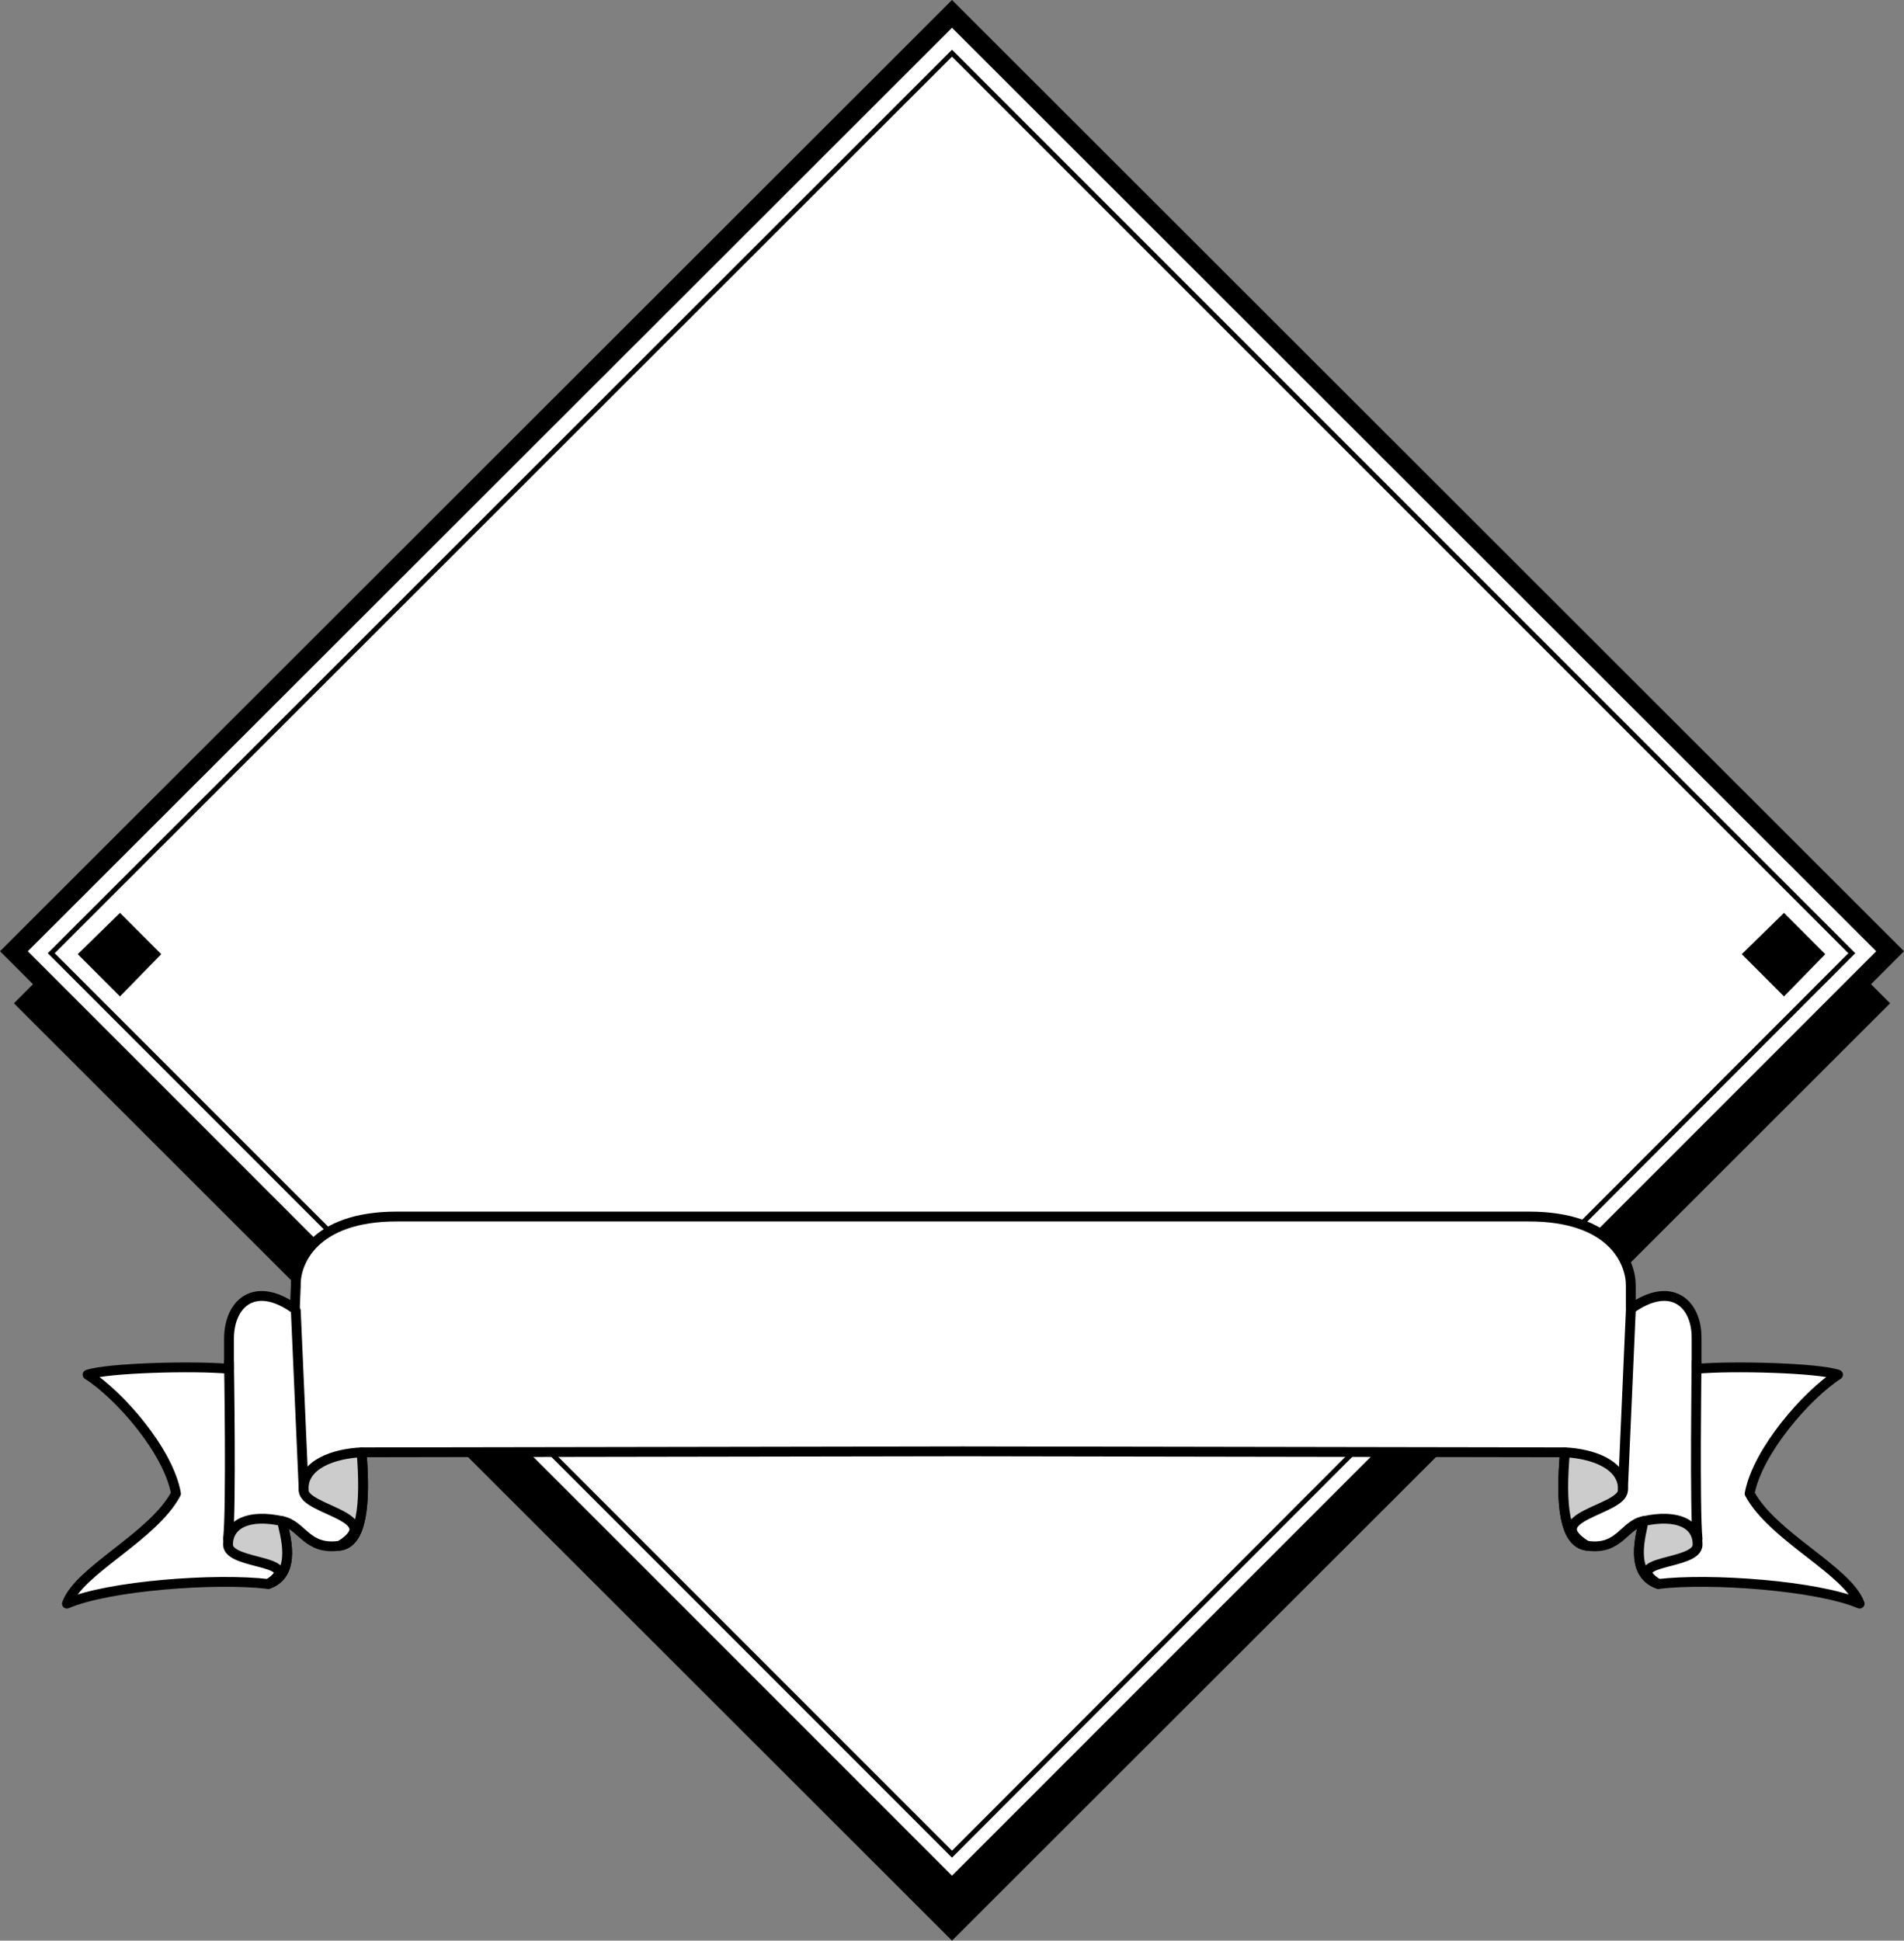
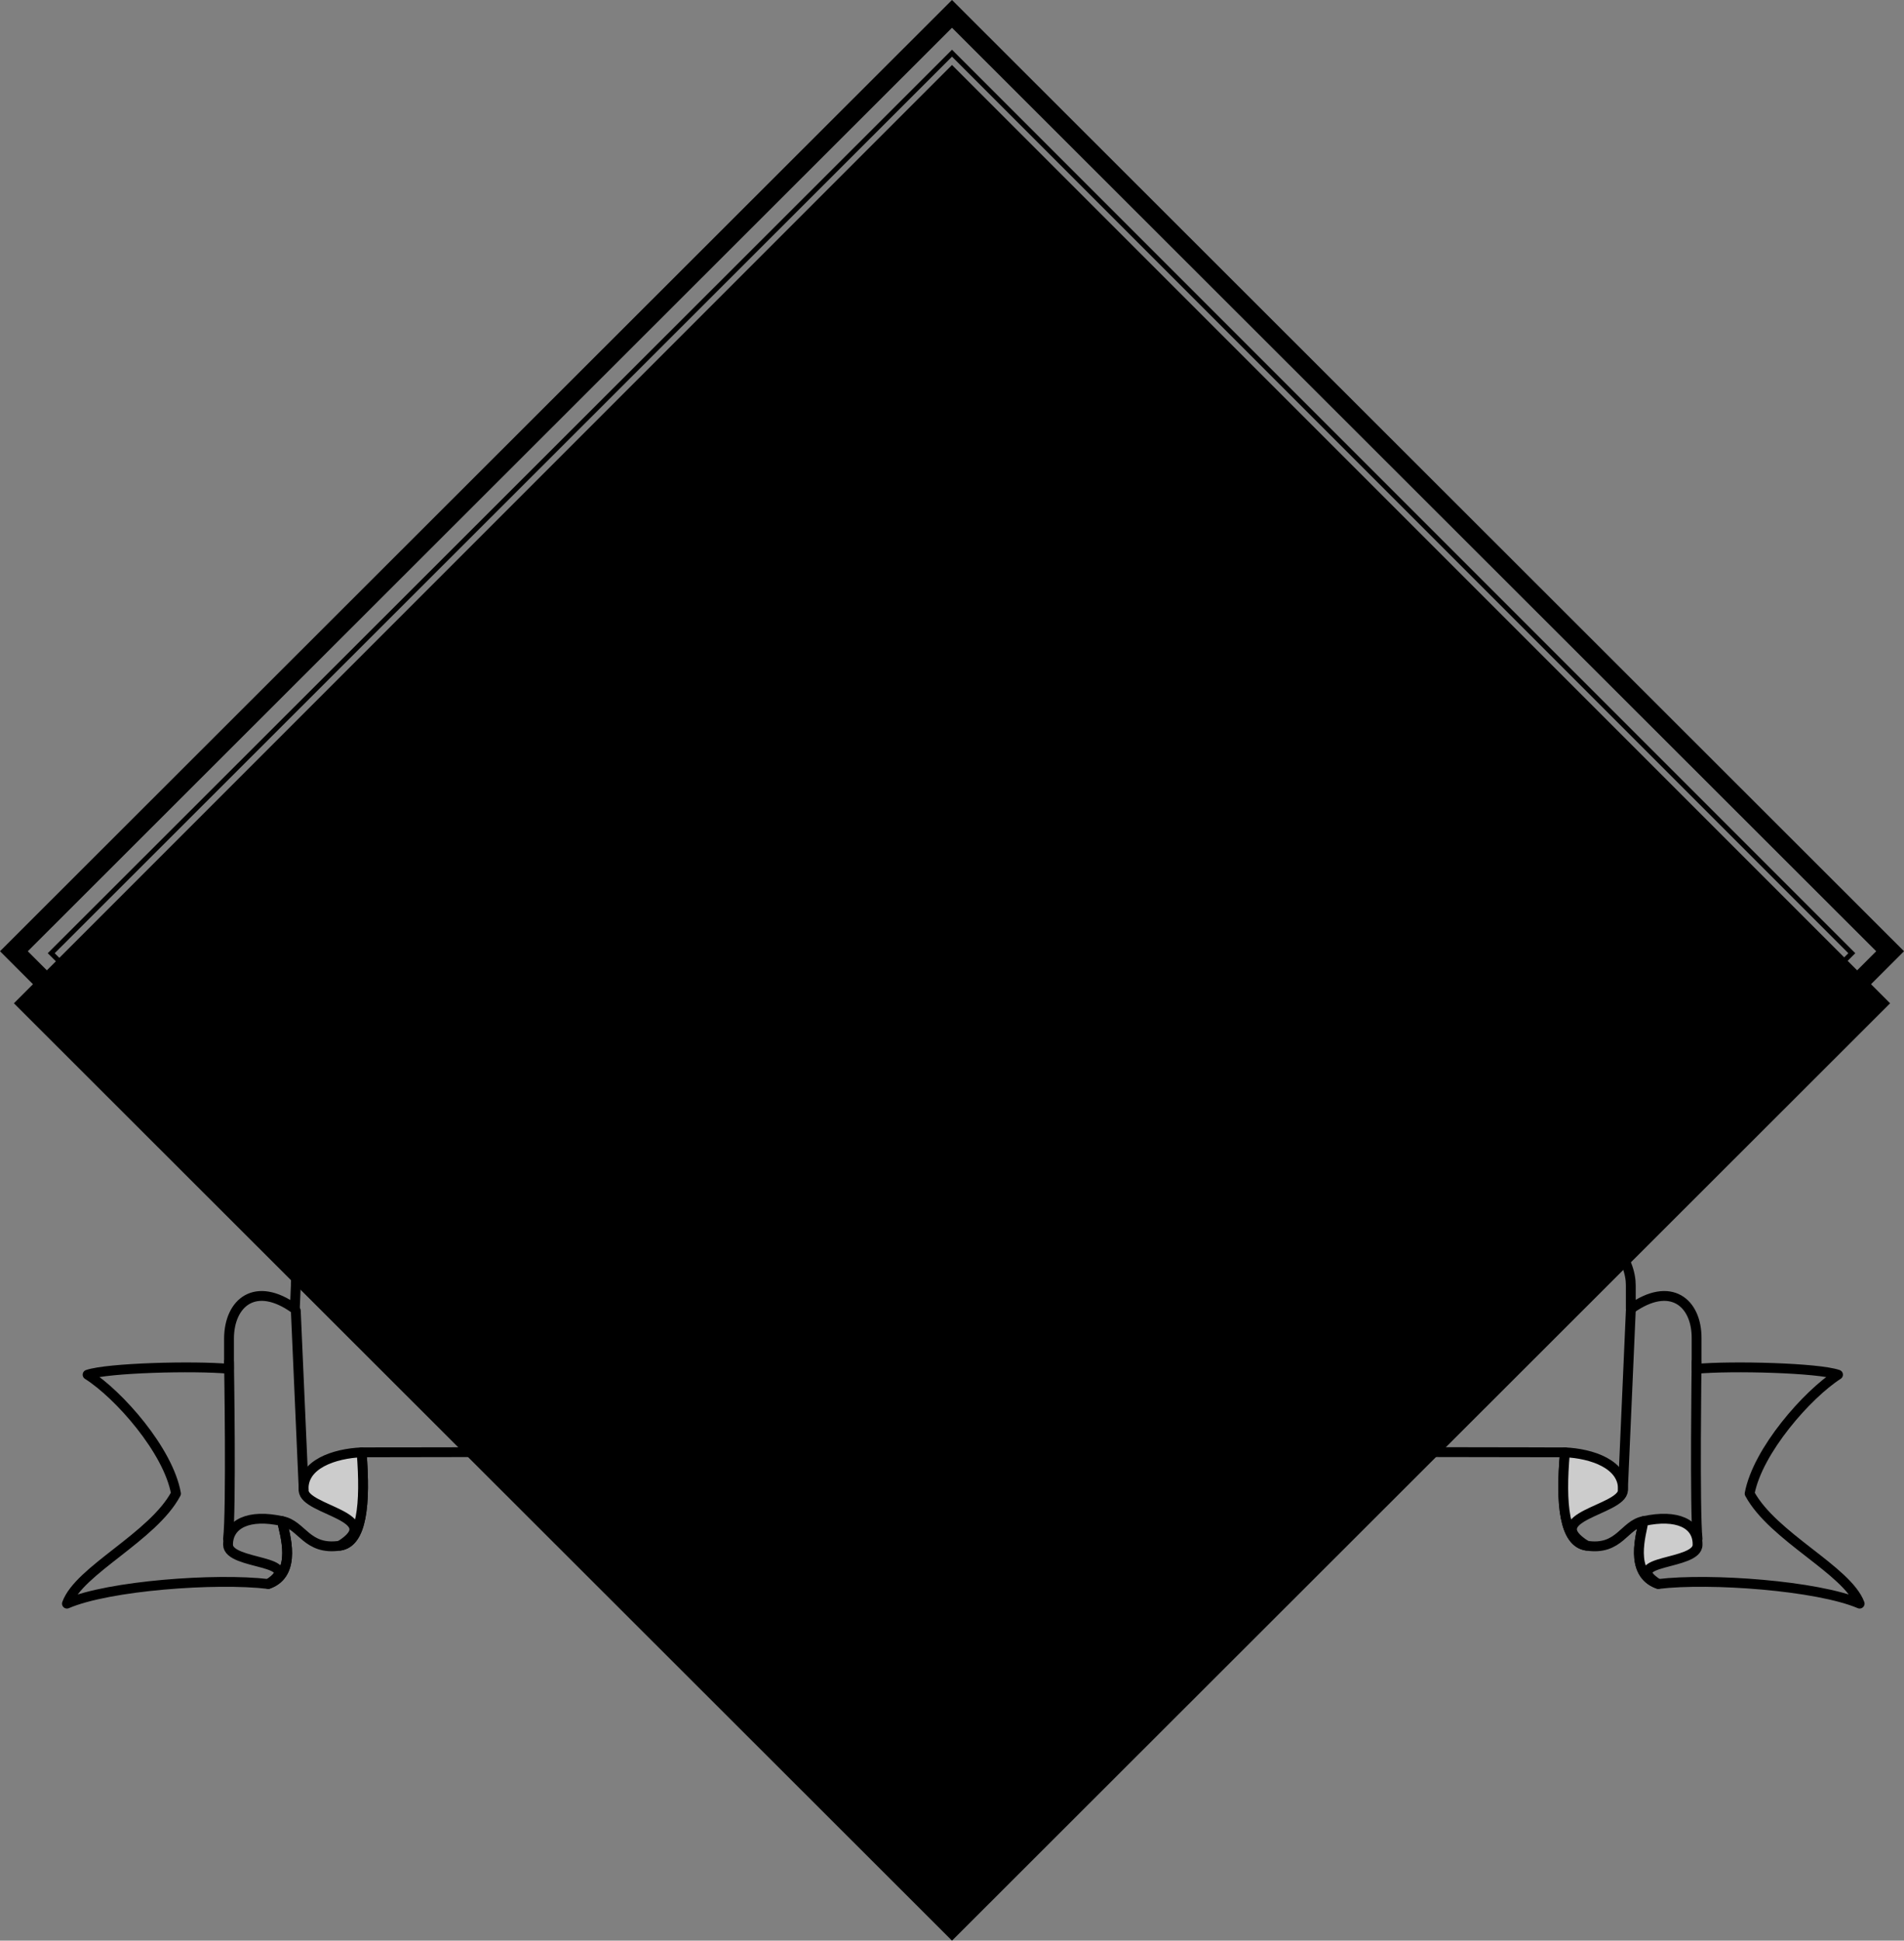
<svg xmlns="http://www.w3.org/2000/svg" width="193.829" height="197.515">
  <rect width="100%" height="100%" fill="#808080" stroke="none" />
  <path d="m96.915 197.515 95.5-95.402-95.5-95.5-95.5 95.5 95.5 95.402" />
-   <path fill="#fff" d="m96.915 192.316 95.5-95.5-95.5-95.403-95.5 95.403 95.5 95.5" />
  <path fill="none" stroke="#000" stroke-width="2" d="m96.915 192.316 95.5-95.5-95.5-95.403-95.5 95.403Zm0 0" />
  <path fill="none" stroke="#000" stroke-width=".5" d="m96.915 188.714 91.601-91.699L96.915 5.413l-91.7 91.602Zm0 0" />
  <path d="m16.415 97.113-4.2 4.3-4.3-4.3 4.3-4.2 4.2 4.2m169.398 0-4.2 4.3-4.3-4.3 4.3-4.2 4.2 4.2" />
-   <path fill="#fff" d="m98.016 147.714 61.297.102c-.469 5.293-.074 9.172 2.203 9.5 3.36.52 3.797-2.125 5.797-2.5-.2 1.273-1.55 5.324 1.5 6.398 5.273-.633 16.188.164 20.5 2-1.273-3.41-8.812-6.785-11.2-11.199.813-4.363 5.876-10.102 9-12.102-2-.699-10.792-.925-14.398-.597v-3.102c.024-3.636-2.644-5.886-6.699-3v-2.398c.008-2.3-1.828-7.012-10.402-7h-115.2c-8.523-.012-10.359 4.7-10.3 7l-.098 2.398c-4.012-2.886-6.676-.636-6.703 3v3.102c-3.555-.328-12.348-.102-14.398.597 3.175 2 8.238 7.739 9 12.102-2.34 4.414-9.875 7.79-11.102 11.2 4.262-1.837 15.176-2.634 20.5-2 3-1.075 1.652-5.126 1.402-6.4 2.051.376 2.489 3.02 5.899 2.5 2.226-.327 2.617-4.206 2.199-9.5l61.203-.1" />
  <path fill="none" stroke="#000" stroke-linecap="round" stroke-linejoin="round" d="m98.016 147.714 61.297.102c-.469 5.293-.074 9.172 2.203 9.5 3.36.52 3.797-2.125 5.797-2.5-.2 1.273-1.55 5.324 1.5 6.398 5.273-.633 16.188.164 20.5 2-1.273-3.41-8.812-6.785-11.2-11.199.813-4.363 5.876-10.102 9-12.102-2-.699-10.792-.925-14.398-.597v-3.102c.024-3.636-2.644-5.886-6.699-3v-2.398c.008-2.3-1.828-7.012-10.402-7h-115.2c-8.523-.012-10.359 4.7-10.3 7l-.098 2.398c-4.012-2.886-6.676-.636-6.703 3v3.102c-3.555-.328-12.348-.102-14.398.597 3.175 2 8.238 7.739 9 12.102-2.34 4.414-9.875 7.79-11.102 11.2 4.262-1.837 15.176-2.634 20.5-2 3-1.075 1.652-5.126 1.402-6.4 2.051.376 2.489 3.02 5.899 2.5 2.226-.327 2.617-4.206 2.199-9.5zm0 0" />
-   <path fill="#ccc" d="M27.313 161.214c3-1.074 1.652-5.125 1.402-6.398-3.351-.75-5.488.262-5.5 2.398.012 2.137 8 1.465 4.098 4" />
  <path fill="none" stroke="#000" stroke-linecap="round" stroke-linejoin="round" d="M27.313 161.214c3-1.074 1.652-5.125 1.402-6.398-3.351-.75-5.488.262-5.5 2.398.012 2.137 8 1.465 4.098 4zm0 0" />
  <path fill="#ccc" d="M34.614 157.316c2.226-.328 2.617-4.207 2.199-9.5-2.73.117-6.086 1.191-5.898 3.898.074 2.012 8.457 2.633 3.699 5.602" />
  <path fill="none" stroke="#000" stroke-linecap="round" stroke-linejoin="round" d="M34.614 157.316c2.226-.328 2.617-4.207 2.199-9.5-2.73.117-6.086 1.191-5.898 3.898.074 2.012 8.457 2.633 3.699 5.602zm0 0" />
  <path fill="#ccc" d="M168.813 161.214c-3.05-1.074-1.7-5.125-1.5-6.398 3.402-.75 5.54.262 5.5 2.398.04 2.137-7.95 1.465-4 4" />
  <path fill="none" stroke="#000" stroke-linecap="round" stroke-linejoin="round" d="M168.813 161.214c-3.05-1.074-1.7-5.125-1.5-6.398 3.402-.75 5.54.262 5.5 2.398.04 2.137-7.95 1.465-4 4zm0 0" />
  <path fill="#ccc" d="M161.516 157.316c-2.277-.328-2.672-4.207-2.203-9.5 2.68.117 6.04 1.191 5.902 3.898-.125 2.012-8.507 2.633-3.699 5.602" />
  <path fill="none" stroke="#000" stroke-linecap="round" stroke-linejoin="round" d="M161.516 157.316c-2.277-.328-2.672-4.207-2.203-9.5 2.68.117 6.04 1.191 5.902 3.898-.125 2.012-8.507 2.633-3.699 5.602zm0 0" />
  <path fill="#fff" stroke="#000" stroke-linecap="round" stroke-linejoin="round" d="m30.114 133.413.8 18.2m-7.601-13s.25 15.113-.098 18m142.801-23.2-.8 18.2m7.499-13s-.203 15.113.098 18" />
</svg>